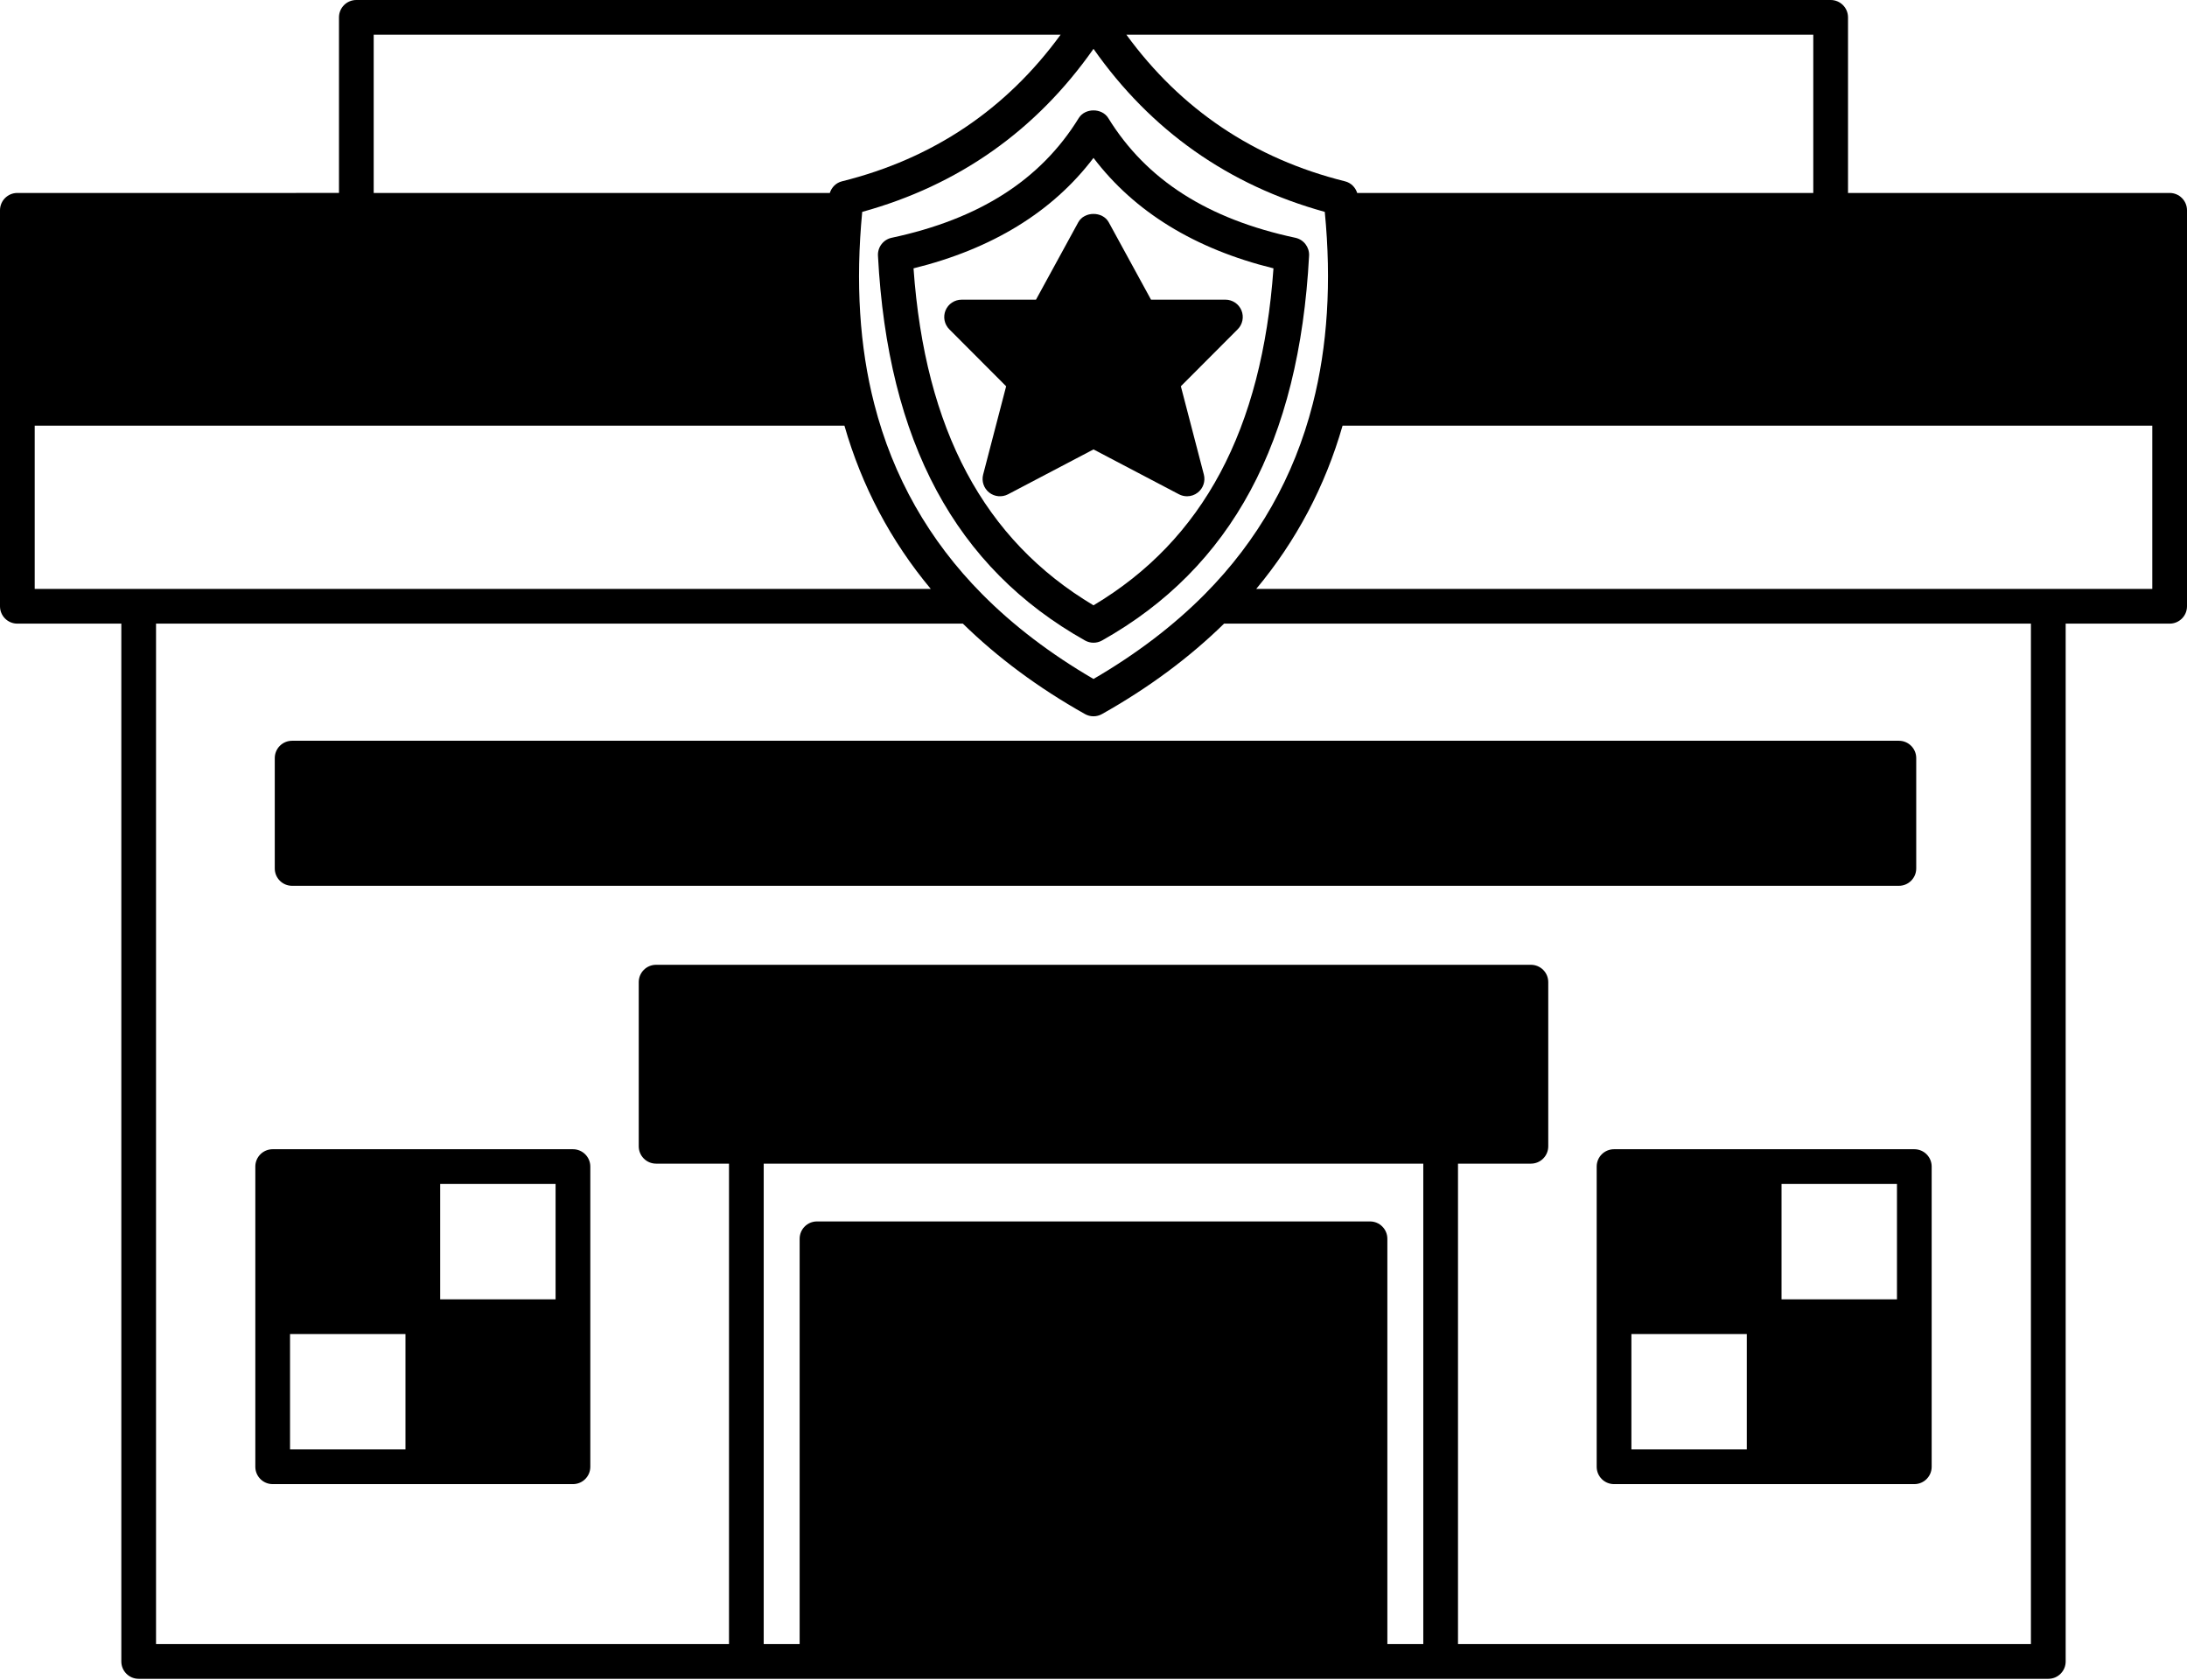
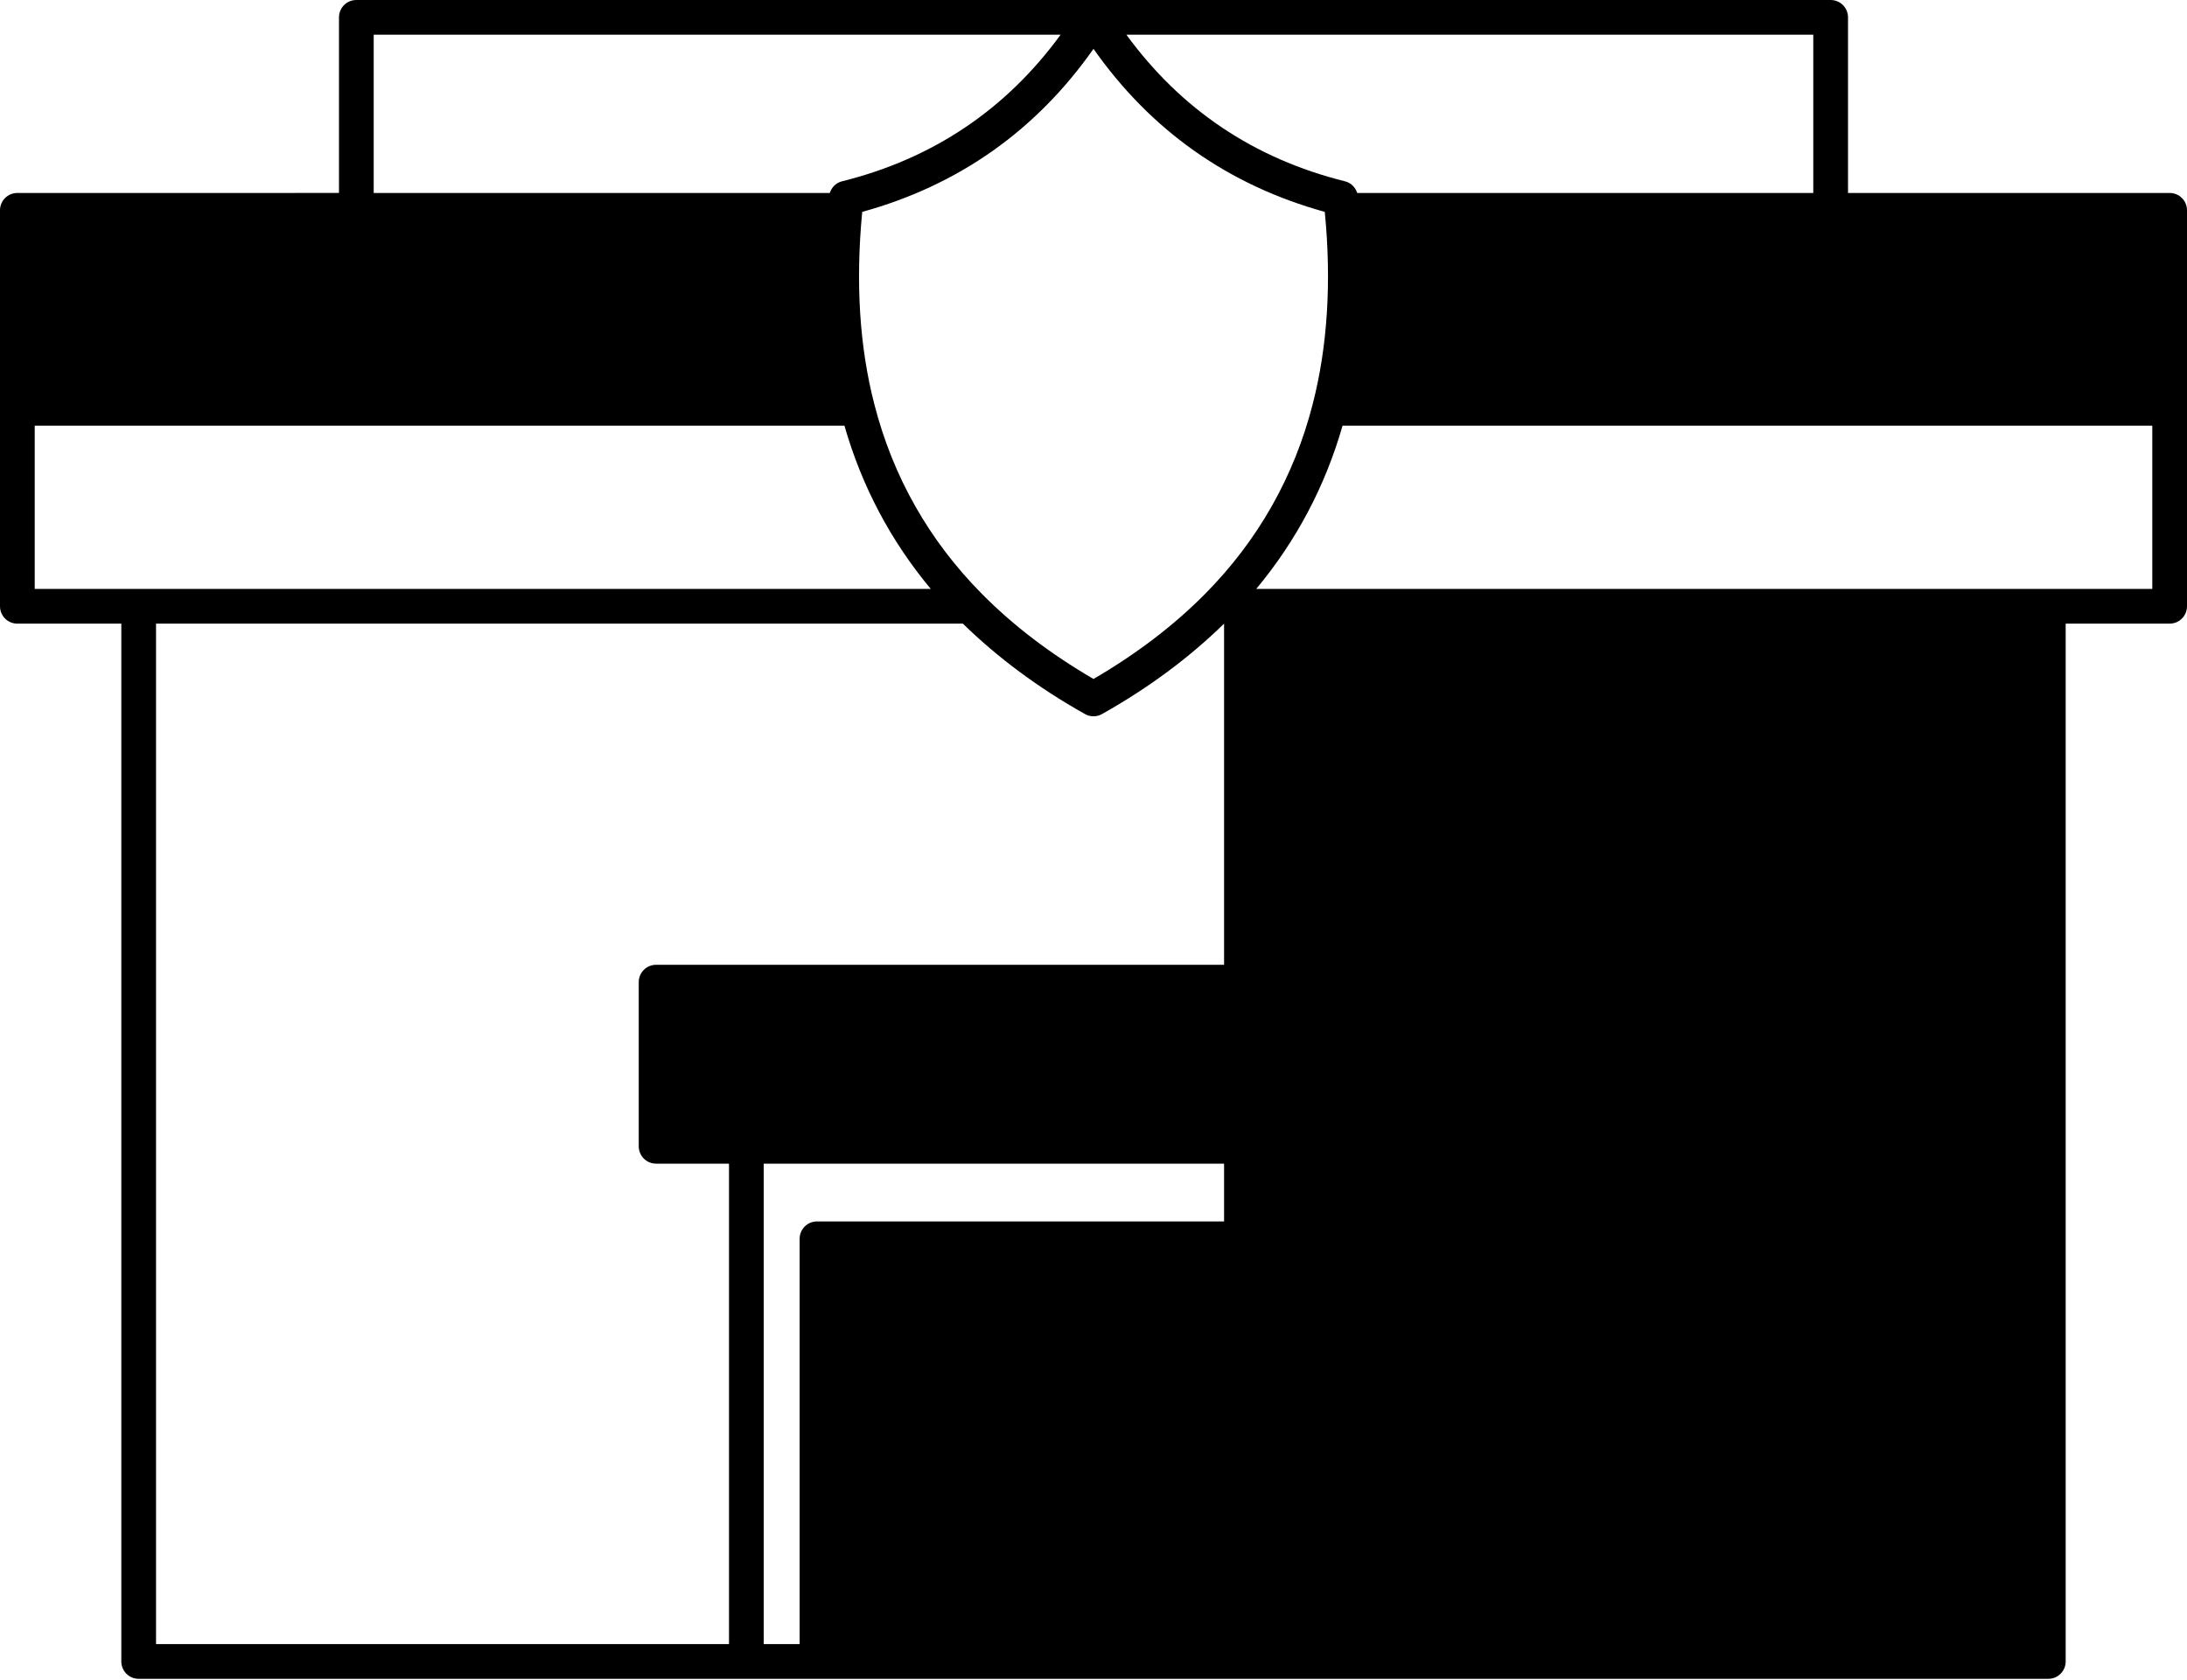
<svg xmlns="http://www.w3.org/2000/svg" height="96.8" preserveAspectRatio="xMidYMid meet" version="1.0" viewBox="0.0 0.0 126.0 96.8" width="126.0" zoomAndPan="magnify">
  <g id="change1_1">
-     <path d="M125,11.12h-18.53V1c0-0.553-0.447-1-1-1H63H20.53c-0.553,0-1,0.447-1,1v10.12H1c-0.553,0-1,0.447-1,1v22.82 c0,0.553,0.447,1,1,1h5.99v59.81c0,0.553,0.447,1,1,1H43h4.07H78.93H83h35.01c0.553,0,1-0.447,1-1V35.94H125c0.553,0,1-0.447,1-1 V12.12C126,11.567,125.553,11.12,125,11.12z M69.419,34.236c-1.794,1.813-3.951,3.456-6.419,4.893 c-2.468-1.437-4.625-3.08-6.419-4.893c-3.052-3.08-5.141-6.766-6.212-10.955c-0.85-3.296-1.085-6.995-0.694-11.07 C55.223,10.679,59.696,7.522,63,2.814c3.304,4.708,7.777,7.864,13.324,9.396c0,0.002,0.001,0.004,0.001,0.007 c0.394,4.026,0.159,7.749-0.694,11.064C74.56,27.471,72.471,31.156,69.419,34.236z M104.47,11.12H78.192 c-0.104-0.327-0.361-0.586-0.701-0.671C72.252,9.148,68.03,6.301,64.895,2h39.574V11.12z M21.53,2h39.575 c-3.134,4.301-7.357,7.148-12.596,8.449c-0.34,0.085-0.597,0.344-0.701,0.671H21.53V2z M2,24.53h46.65 c1.001,3.489,2.668,6.643,4.976,9.41H7.99H2V24.53z M44,67.061h38V94.75h-2.07V71.391c0-0.553-0.447-1-1-1H47.07 c-0.553,0-1,0.447-1,1V94.75H44V67.061z M117.01,94.75H84V67.061h4.2c0.553,0,1-0.447,1-1v-9.46c0-0.553-0.447-1-1-1H37.8 c-0.553,0-1,0.447-1,1v9.46c0,0.553,0.447,1,1,1H42V94.75H8.99V35.94h46.485c1.983,1.942,4.339,3.698,7.035,5.212 c0.151,0.085,0.32,0.128,0.489,0.128s0.338-0.043,0.489-0.128c2.696-1.514,5.052-3.27,7.035-5.212h46.485V94.75z M118.01,33.94 H72.374c2.308-2.767,3.975-5.921,4.976-9.41H124v9.41H118.01z" fill="inherit" />
-     <path d="M74.629,13.703c-5.057-1.08-8.582-3.336-10.777-6.897c-0.365-0.592-1.338-0.592-1.703,0 c-2.195,3.562-5.721,5.817-10.777,6.897c-0.48,0.103-0.815,0.539-0.79,1.03c0.565,10.728,4.467,17.982,11.929,22.179 c0.152,0.085,0.321,0.128,0.49,0.128s0.338-0.043,0.49-0.128c7.462-4.196,11.363-11.451,11.929-22.179 C75.444,14.242,75.109,13.806,74.629,13.703z M63,34.885c-6.311-3.766-9.709-10.13-10.369-19.42 c4.531-1.119,8.01-3.256,10.369-6.366c2.359,3.11,5.838,5.247,10.369,6.366C72.709,24.755,69.311,31.119,63,34.885z" fill="inherit" />
-     <path d="M62.122,12.811l-2.436,4.46H55.4c-0.404,0-0.769,0.243-0.924,0.617c-0.154,0.373-0.069,0.803,0.216,1.089l3.275,3.284 l-1.325,5.088c-0.1,0.383,0.036,0.789,0.346,1.035c0.311,0.246,0.736,0.284,1.087,0.103L63,25.9l4.925,2.586 c0.146,0.076,0.306,0.114,0.465,0.114c0.222,0,0.441-0.073,0.622-0.217c0.31-0.246,0.445-0.652,0.346-1.035l-1.325-5.088 l3.275-3.284c0.285-0.286,0.37-0.716,0.216-1.089c-0.155-0.374-0.52-0.617-0.924-0.617h-4.286l-2.436-4.46 C63.526,12.168,62.474,12.168,62.122,12.811z" fill="inherit" />
-     <path d="M16.83,42.69c-0.553,0-1,0.447-1,1v6.359c0,0.553,0.447,1,1,1h92.57c0.553,0,1-0.447,1-1V43.69c0-0.553-0.447-1-1-1H16.83z" fill="inherit" />
-     <path d="M92.99,66.23c-0.553,0-1,0.447-1,1v17.3c0,0.553,0.447,1,1,1h17.3c0.553,0,1-0.447,1-1v-17.3c0-0.553-0.447-1-1-1H92.99z M109.29,74.88h-6.65V68.23h6.65V74.88z M93.99,76.88h6.649v6.65H93.99V76.88z" fill="inherit" />
-     <path d="M33.01,66.23h-17.3c-0.553,0-1,0.447-1,1v17.3c0,0.553,0.447,1,1,1h17.3c0.553,0,1-0.447,1-1v-17.3 C34.01,66.678,33.562,66.23,33.01,66.23z M32.01,74.88H25.36V68.23h6.649V74.88z M16.71,76.88h6.65v6.65h-6.65V76.88z" fill="inherit" />
+     <path d="M125,11.12h-18.53V1c0-0.553-0.447-1-1-1H63H20.53c-0.553,0-1,0.447-1,1v10.12H1c-0.553,0-1,0.447-1,1v22.82 c0,0.553,0.447,1,1,1h5.99v59.81c0,0.553,0.447,1,1,1H43h4.07H78.93H83h35.01c0.553,0,1-0.447,1-1V35.94H125c0.553,0,1-0.447,1-1 V12.12C126,11.567,125.553,11.12,125,11.12z M69.419,34.236c-1.794,1.813-3.951,3.456-6.419,4.893 c-2.468-1.437-4.625-3.08-6.419-4.893c-3.052-3.08-5.141-6.766-6.212-10.955c-0.85-3.296-1.085-6.995-0.694-11.07 C55.223,10.679,59.696,7.522,63,2.814c3.304,4.708,7.777,7.864,13.324,9.396c0,0.002,0.001,0.004,0.001,0.007 c0.394,4.026,0.159,7.749-0.694,11.064C74.56,27.471,72.471,31.156,69.419,34.236z M104.47,11.12H78.192 c-0.104-0.327-0.361-0.586-0.701-0.671C72.252,9.148,68.03,6.301,64.895,2h39.574V11.12z M21.53,2h39.575 c-3.134,4.301-7.357,7.148-12.596,8.449c-0.34,0.085-0.597,0.344-0.701,0.671H21.53V2z M2,24.53h46.65 c1.001,3.489,2.668,6.643,4.976,9.41H7.99H2V24.53z M44,67.061h38V94.75h-2.07V71.391c0-0.553-0.447-1-1-1H47.07 c-0.553,0-1,0.447-1,1V94.75H44V67.061z M117.01,94.75H84V67.061h4.2c0.553,0,1-0.447,1-1v-9.46c0-0.553-0.447-1-1-1H37.8 c-0.553,0-1,0.447-1,1v9.46c0,0.553,0.447,1,1,1H42V94.75H8.99V35.94h46.485c1.983,1.942,4.339,3.698,7.035,5.212 c0.151,0.085,0.32,0.128,0.489,0.128s0.338-0.043,0.489-0.128c2.696-1.514,5.052-3.27,7.035-5.212V94.75z M118.01,33.94 H72.374c2.308-2.767,3.975-5.921,4.976-9.41H124v9.41H118.01z" fill="inherit" />
  </g>
</svg>